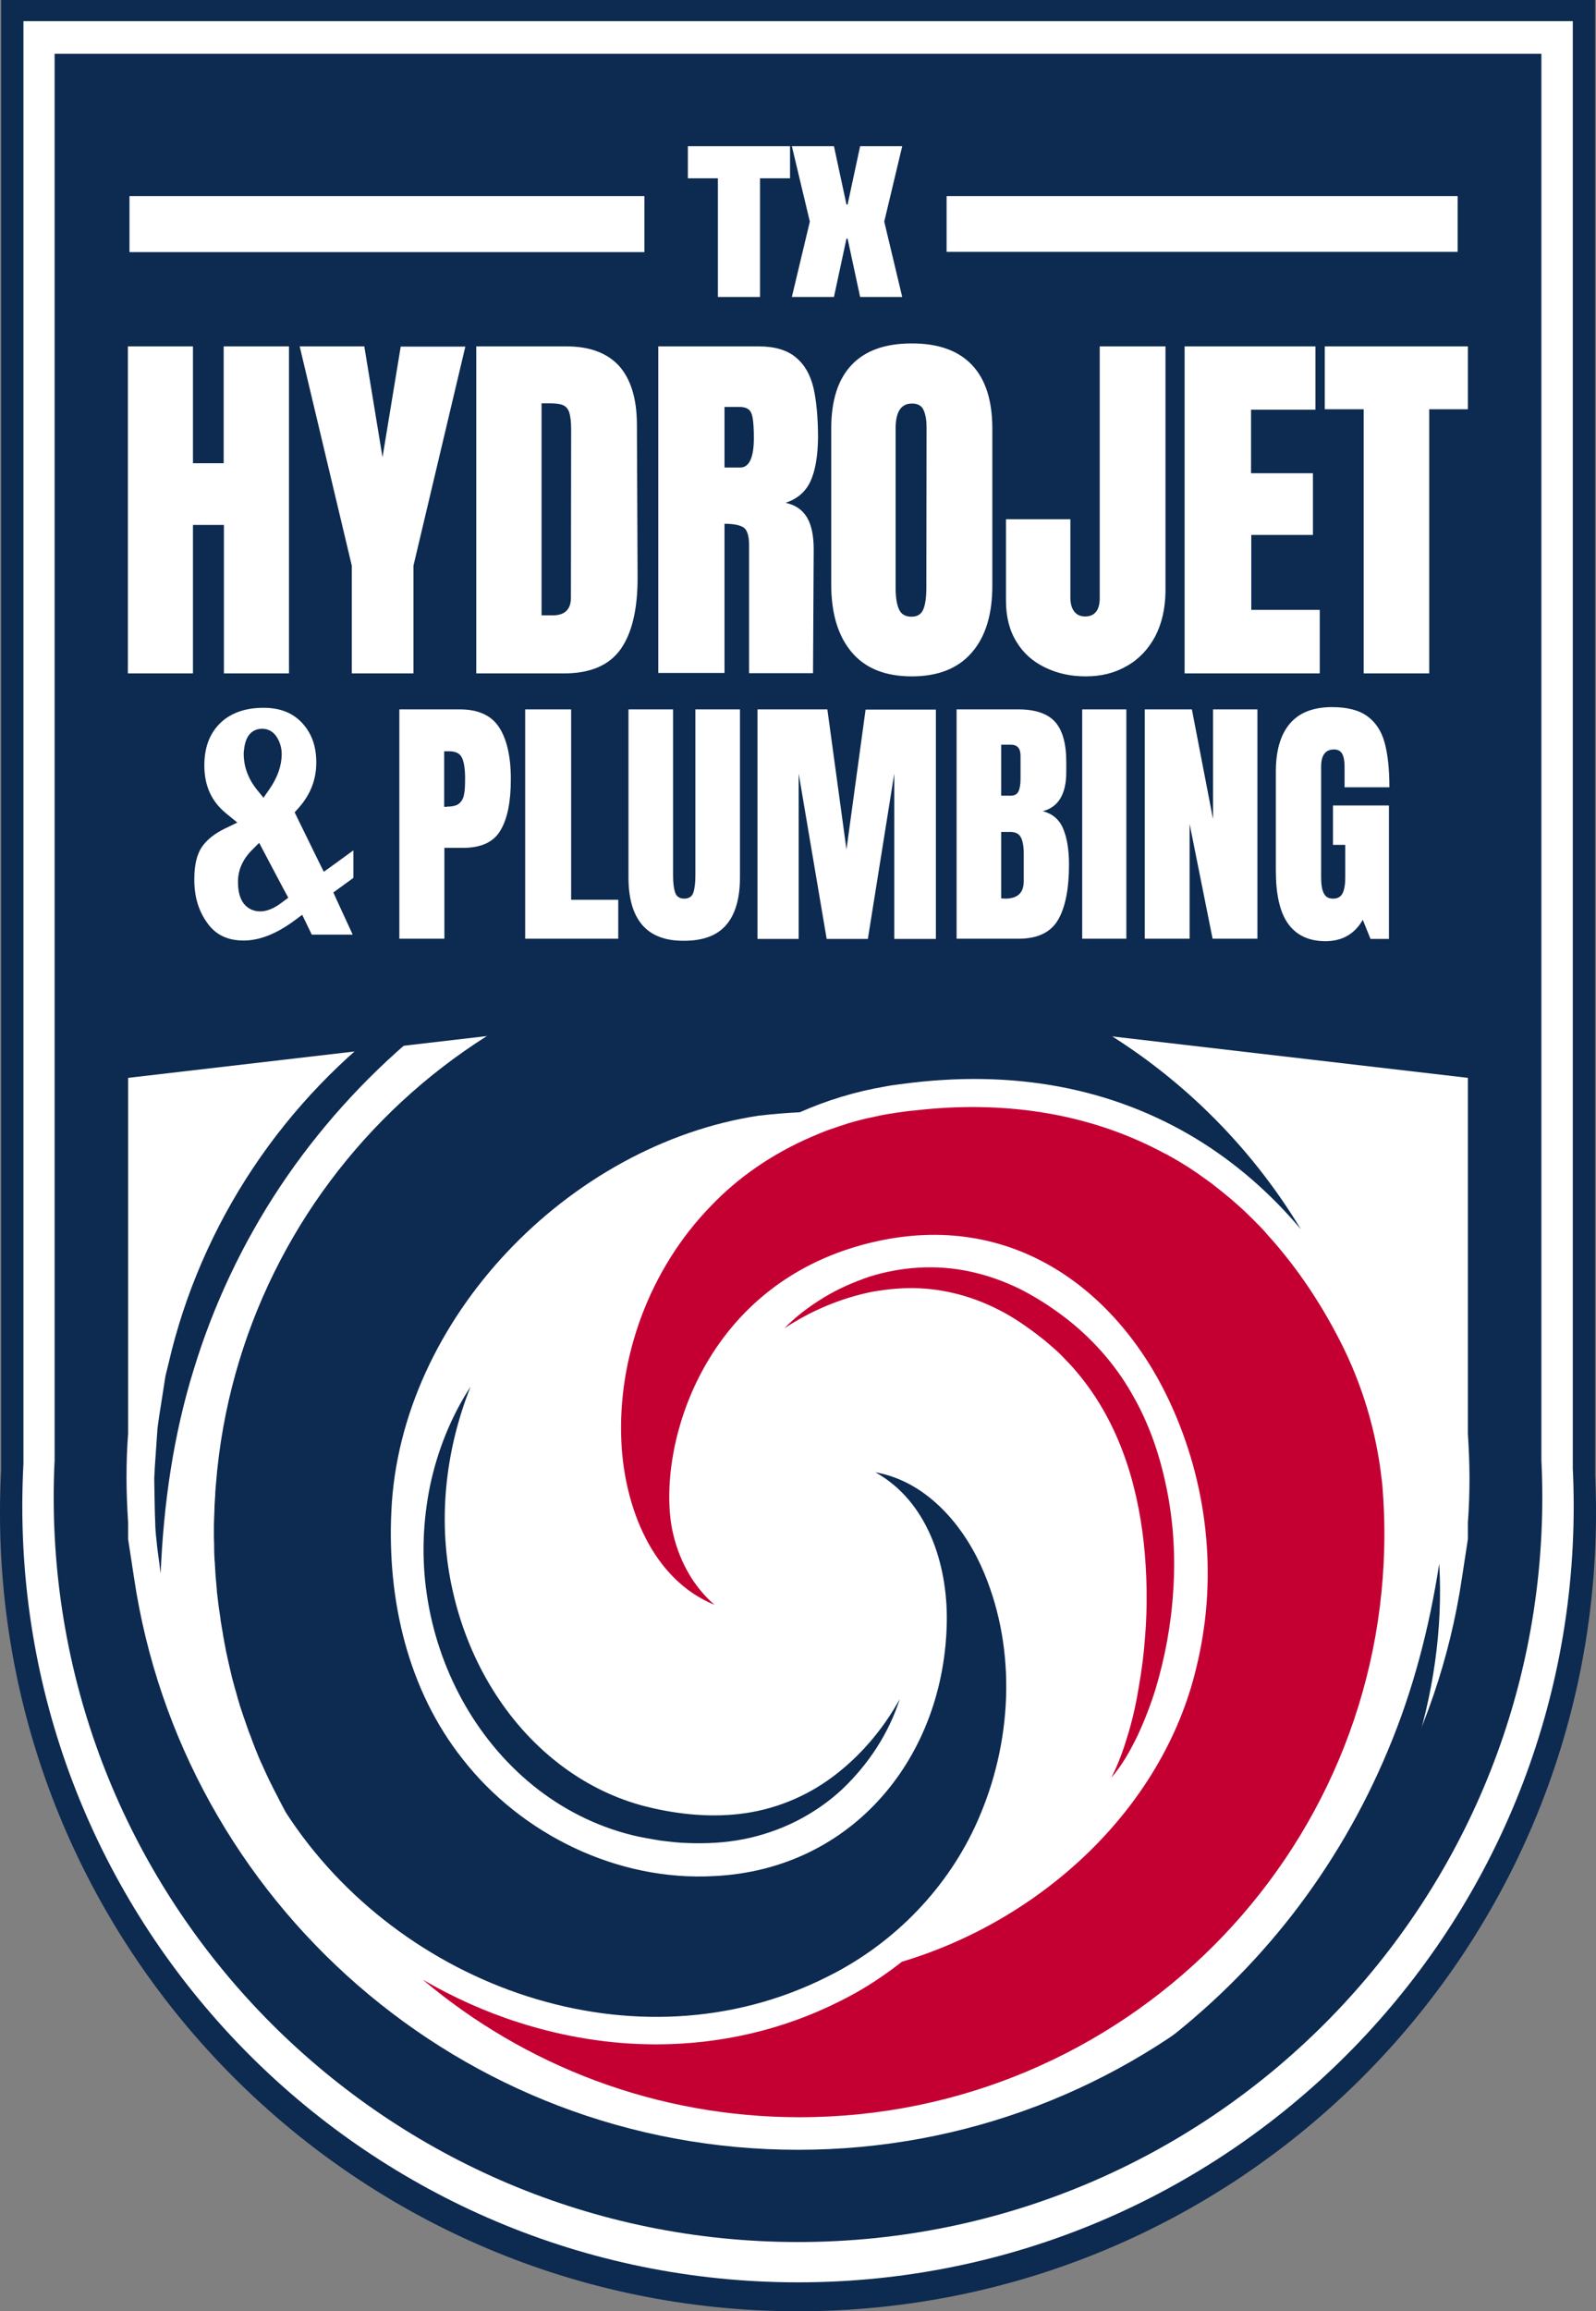
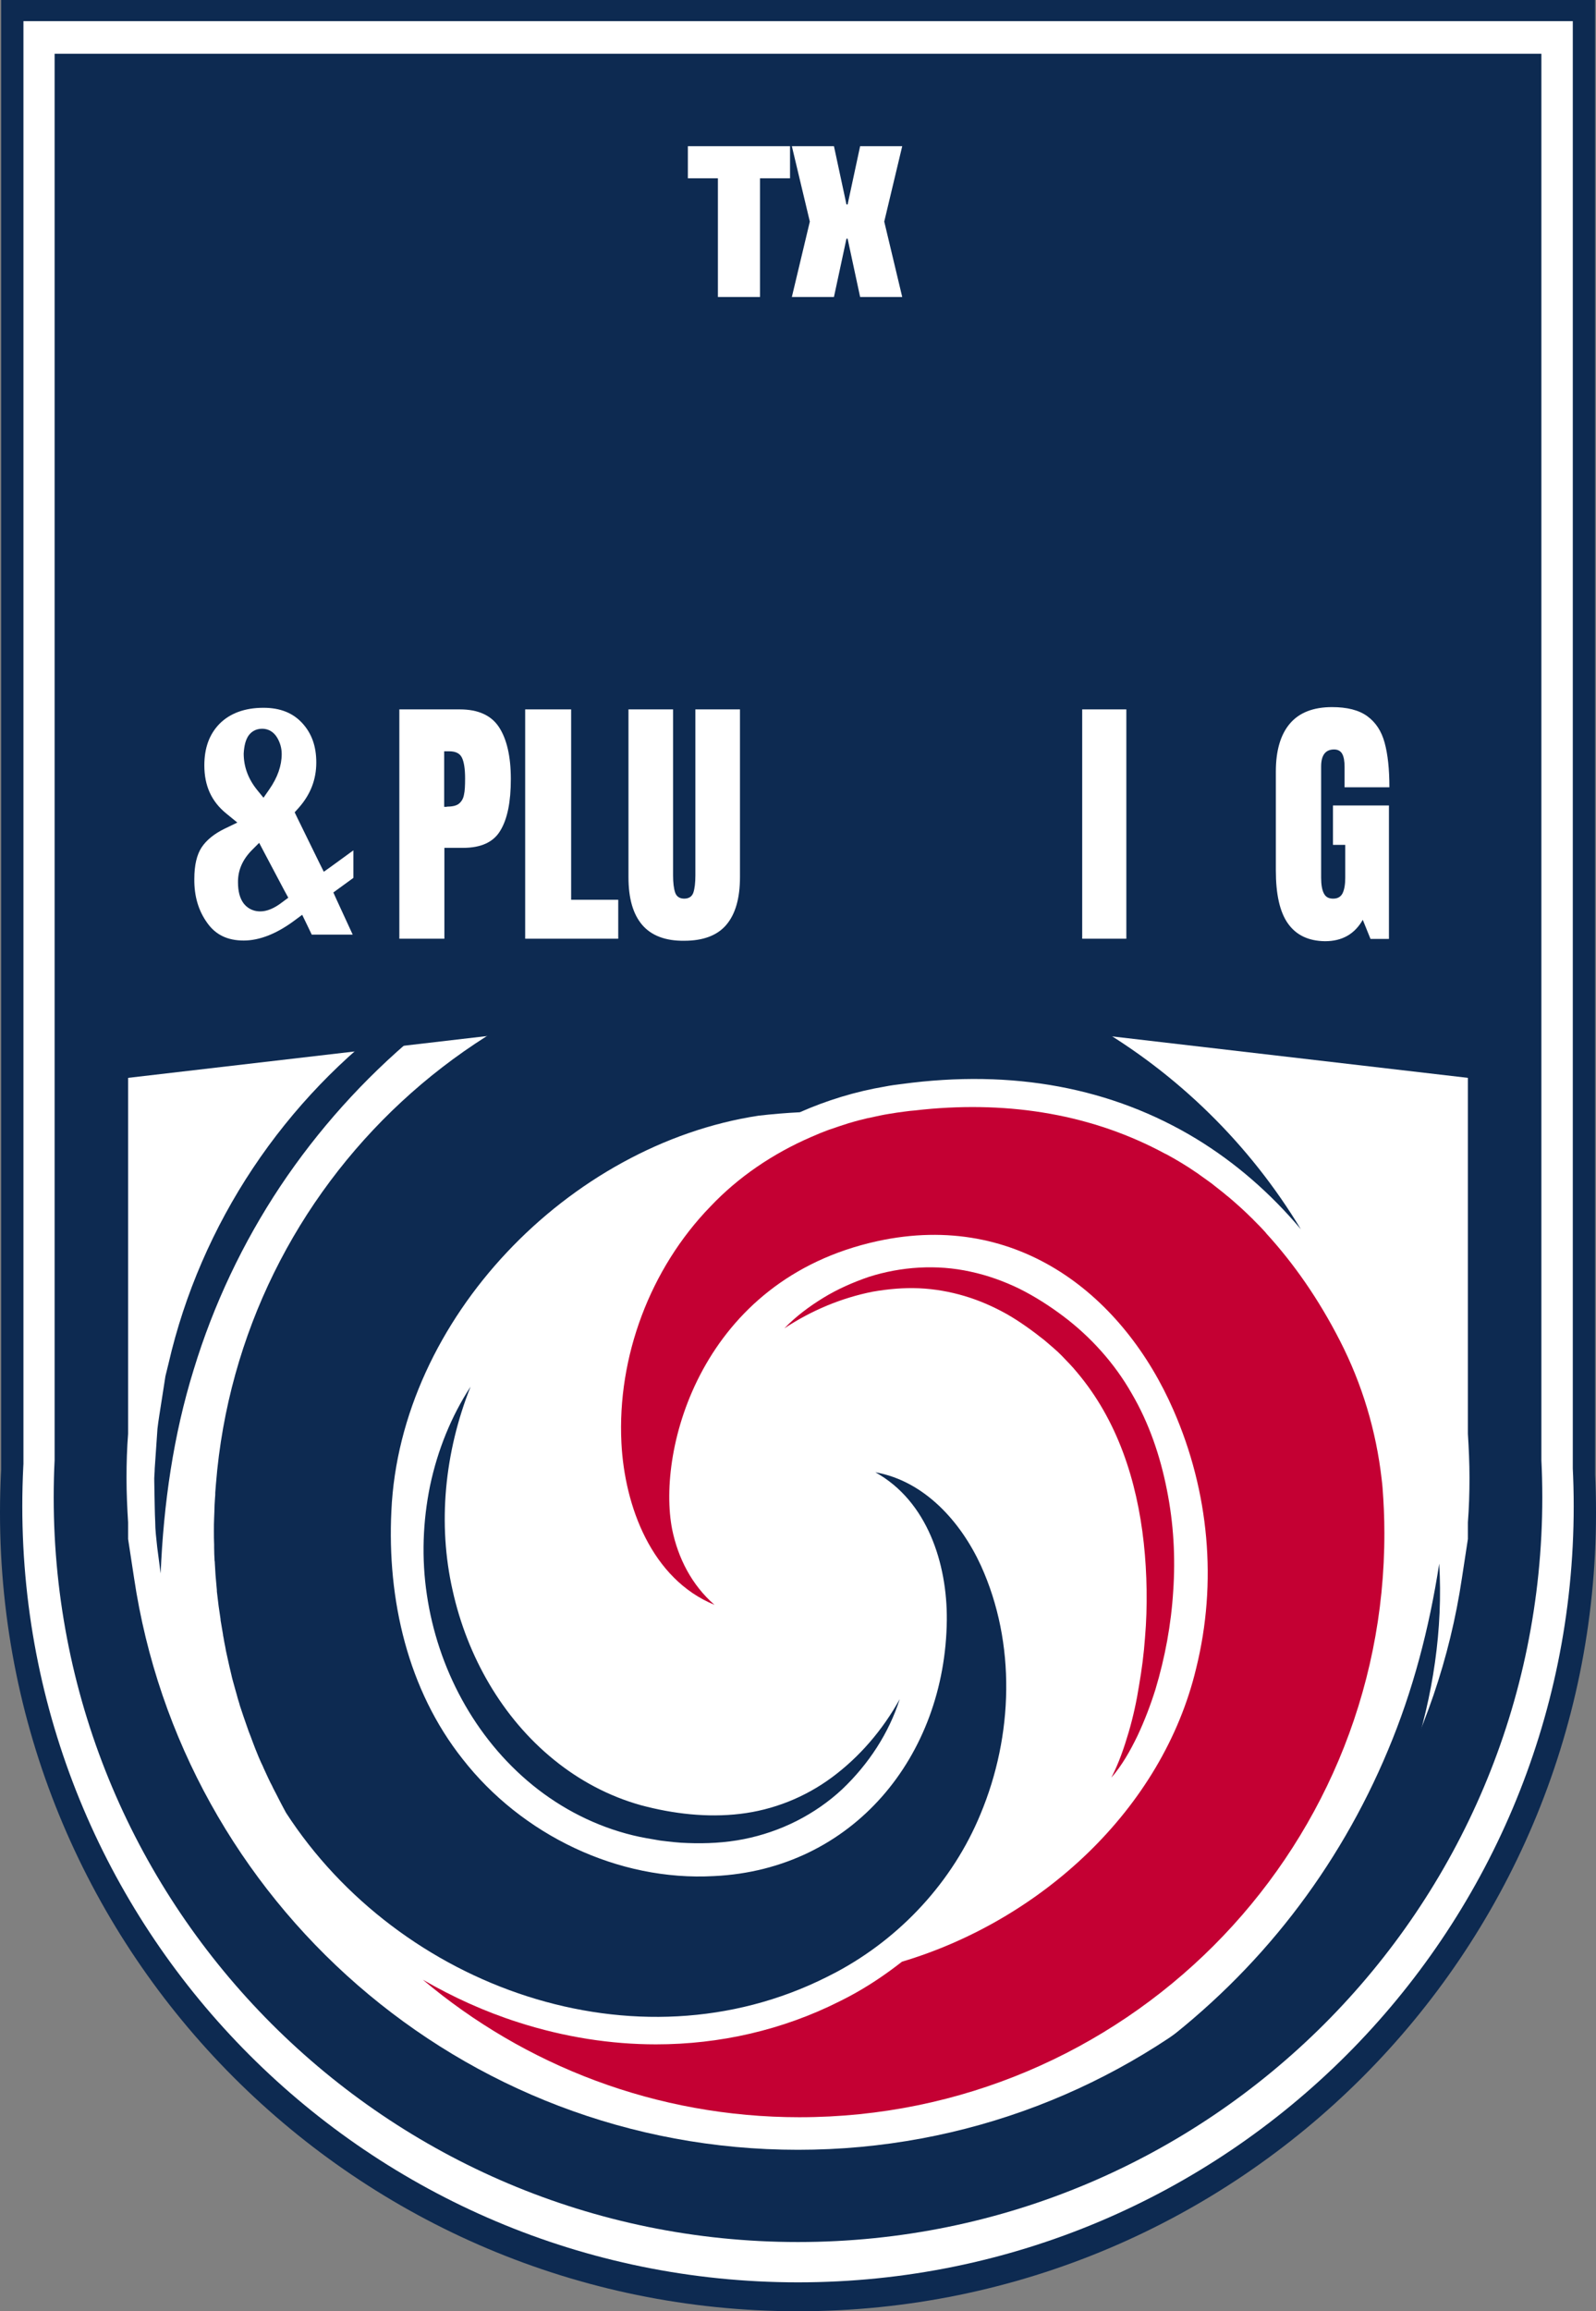
<svg xmlns="http://www.w3.org/2000/svg" enable-background="new 0 0 701.4 1014.9" viewBox="0 0 701.4 1014.9">
  <rect x="0" y="0" width="701.4" height="1014.9" fill="#808080" stroke="none" />
  <path d="m350.7 1014.9c-193.7 0-350.7-157-350.7-350.6s157-350.6 350.7-350.6 350.7 157 350.7 350.6-157 350.6-350.7 350.6zm-350.2-349.3v-665.6h700.5v665.6z" fill="#0d2a51" />
  <path d="m350.7 1002.2c-188.3 0-340.9-152.6-340.9-340.8s152.6-340.8 340.9-340.8 340.9 152.6 340.9 340.8-152.6 340.8-340.9 340.8zm-340.4-339.4v-653.5h680.9v653.5z" fill="#fff" />
  <path d="m350.7 984.5c-180.7 0-327.1-146.4-327.1-327s146.4-327.1 327.1-327.1 327.1 146.4 327.1 327.1-146.4 327-327.1 327zm-326.7-325.8v-635.1h653.4v635.2h-653.4z" fill="#0d2a51" />
  <path d="m347.2 64.2v14.1h-13.2v52.1h-18.5v-52.1h-13.2v-14.1zm.8 0h18.5l5.5 25.6h.5l5.5-25.6h18.5l-7.9 33.1 7.9 33.1h-18.5l-5.5-25.6h-.5l-5.5 25.6h-18.5l7.9-33.1z" fill="#fff" />
-   <path clip-rule="evenodd" d="m283.2 110.7h-226.3v-24.6h226.3zm132.8 0v-24.6h224.6v24.5h-224.6z" fill="#fff" fill-rule="evenodd" />
  <path clip-rule="evenodd" d="m645.1 629.6c.4 6.4.7 12.9.7 19.4s-.2 13-.7 19.5v7.3l-2.6 17c-21.1 142.1-143.7 251.2-291.8 251.2s-270.7-109.1-291.8-251.2l-2.6-17v-7.3c-.4-6.4-.7-12.9-.7-19.5s.2-13 .7-19.4v-156.3l292.1-34c3-.1-.8-.1 2.3-.1s-.7.1 2.3.1l292.1 34z" fill="#fff" fill-rule="evenodd" />
  <path d="m182.8 454.6c-23 19.2-43.1 41.6-59.6 66.3-16.5 24.8-29.4 52-38.1 80.6-8.9 28.7-13.2 58.7-14.5 89.4-.5-3.8-1-7.6-1.5-11.4-.4-3.8-.9-7.7-.9-11.5-.2-3.8-.2-7.7-.3-11.6l-.1-5.8c-.1-2 .2-3.9.2-5.8l.8-11.6.4-5.8c.2-1.9.5-3.8.8-5.8l1.8-11.5.9-5.8 1.4-5.7c7-30.4 19.7-59.6 37.1-85.7s39.4-49 64.7-67.3c25.3-18.2 53.8-31.9 83.7-39.1-27.9 13-53.8 28.9-76.8 48.1zm437.9 317.8c-9.2 27.8-23.2 54.1-41.3 77.3-18 23.2-40 43.3-64.7 59.1-24.6 15.7-52 27.2-80.3 32.8 26.5-11.3 51.3-25.2 73.8-42.2 22.5-16.9 42.6-36.6 59.7-58.6s31.3-46.4 42.1-72.3c10.9-25.9 18.1-53.4 22.5-81.9 1.7 28.7-2.7 58-11.8 85.8zm-94.9-272.3c-37.1-22.5-80.7-30.7-129.5-24.1-2.4.3-4.8.6-7.3 1.1-13.1 2.2-25.7 6.1-37.5 11.3-6 .3-12 .8-18.1 1.5-83.5 12.7-157.6 89.3-161.4 173.6-1.9 38.9 7.2 78.5 31.3 108.9 25.9 33.2 68.2 53.8 110.6 51.4 60.8-2.9 101.6-52.5 102.2-112.5.2-24.6-8.5-52.1-31.4-64.8 21.6 3.8 37.6 21.8 46.4 41 15.5 34.1 14.2 74.7-.2 109.1-12.2 29.6-35.1 54.3-63.4 69.4-1.4.7-2.7 1.4-4.1 2.1-83.9 42.1-188 4.6-237.7-72.1-.5-.9-.9-1.7-1.4-2.6-.3-.6-.7-1.3-1-1.9-.7-1.3-1.3-2.6-2-3.9-.4-.8-.8-1.5-1.2-2.3-.4-.9-.8-1.7-1.3-2.6-.4-.8-.7-1.5-1.1-2.3-.6-1.3-1.2-2.6-1.8-3.9-.3-.8-.7-1.6-1.1-2.4s-.7-1.7-1.1-2.5c-.5-1.2-1-2.5-1.5-3.7-.3-.9-.7-1.7-1-2.6s-.7-1.8-1-2.7c-.3-.8-.6-1.5-.9-2.3-.5-1.4-1-2.8-1.5-4.3-.3-.8-.5-1.5-.8-2.3-.4-1.1-.7-2.2-1.1-3.3-.3-.9-.6-1.7-.8-2.6-.4-1.3-.8-2.5-1.1-3.8-.2-.7-.4-1.4-.6-2.1-.4-1.6-.9-3.1-1.3-4.7-.1-.5-.3-1.1-.4-1.7-.3-1.3-.6-2.6-.9-3.8-.1-.6-.3-1.2-.4-1.8-.4-1.7-.7-3.3-1.1-5-.1-.6-.2-1.1-.3-1.7-.3-1.5-.6-2.9-.8-4.3-.1-.4-.2-.8-.2-1.2-.3-1.8-.6-3.5-.9-5.3-.1-.5-.2-1-.2-1.6-.3-1.8-.5-3.6-.8-5.4 0-.3-.1-.5-.1-.8-.2-1.7-.4-3.4-.6-5-.1-.5-.1-.9-.1-1.4-.2-1.9-.3-3.7-.5-5.6 0-.4-.1-.8-.1-1.2-.1-1.7-.2-3.4-.3-5.1 0-.3 0-.6-.1-1-.1-1.9-.2-3.8-.2-5.7 0-.4 0-.9 0-1.3-.1-2-.1-3.9-.1-5.9s0-4 .1-5.9c0-.8.1-1.7.1-2.5 0-1.1.1-2.1.1-3.2.1-1.1.1-2.2.2-3.2.1-.7.1-1.5.1-2.2.1-1.3.2-2.5.3-3.8 10.6-132.3 121.3-236.3 256.4-236.3 93.5 0 175.4 49.9 220.4 124.5-13.4-15.9-28.7-29.2-45.9-39.7zm-155.7 285.6c-5.9 5.5-12.7 10.2-20 13.9s-15.2 6.4-23.3 8-16.4 2-24.5 1.7c-4.1-.1-8.1-.6-12.2-1.1-4-.7-8-1.3-12-2.3-16.1-3.9-31.2-11.6-44-22-25.7-20.9-41.8-51.7-46.5-83.6-2.4-16-1.8-32.3 1.4-47.9 3.3-15.6 9.3-30.5 17.8-43.5-11.5 28.9-14.5 60.3-7.9 89.4 6.4 29 21.8 56 44.5 74.4 11.3 9.2 24.3 16.1 38.3 20 14.2 3.8 29.1 5.5 43.5 3.8 14.5-1.7 28.5-7.2 40.5-16.1s22.2-20.7 29.7-34.3c-4.7 14.8-13.6 28.5-25.3 39.6zm-244.3 10.3c-.5-.9-.9-1.7-1.4-2.6.5.9 1 1.8 1.5 2.7-.1 0-.1 0-.1-.1z" fill="#0d2a51" />
  <path d="m351.4 929.7c-63.1 0-120.8-22.7-165.6-60.4 13.3 7.7 27.4 14.1 42.2 18.8 20 6.4 40.4 9.6 60.3 9.6 28.1 0 55.6-6.3 80.5-18.8 1.5-.7 2.9-1.5 4.3-2.2 8.3-4.4 16-9.6 23.3-15.3 61-18.2 114.5-66.9 129.3-128.9 9.3-37.6 5.7-77.5-10-113.3-21.5-49.3-67.6-87.8-130.1-74.2-77.3 16.9-97.1 91.3-90.2 126.6 2.6 12.6 8.6 24.4 18.6 33.1-27.6-11.3-39.5-43.2-40.9-71.1-1.9-37.8 12.6-76.5 39.1-103.8 12.4-13.1 27.6-23.3 44.2-30.5 2.7-1.2 5.4-2.3 8.1-3.3h.1c2.5-.9 6.2-2.1 8.7-2.9h.1c2.6-.8 5.3-1.5 7.9-2.1.5-.1 1-.2 1.5-.3 2.7-.6 5.4-1.2 8-1.6 2.3-.4 4.5-.7 6.8-1 1.5-.2 3.1-.4 4.6-.5 1.2-.1 2.4-.3 3.6-.4 38.5-3.8 74.7 2.3 106.4 19.5.1 0 .2.1.3.1 4.4 2.4 8.8 5 13 7.9.7.4 1.3.9 2 1.4l4.2 3c.8.6 1.5 1.1 2.2 1.7 1.3 1 2.5 2 3.8 3 .7.6 1.4 1.2 2.2 1.8 1.3 1.1 2.6 2.2 3.8 3.3.6.5 1.2 1.1 1.9 1.7 1.4 1.3 2.8 2.6 4.2 4 .4.4.9.8 1.3 1.3 1.7 1.7 3.4 3.4 5 5.2.1.1.2.2.3.4 12.1 13.2 23.1 28.9 32.5 47.3 9.7 18.9 15.9 39.5 18.3 60.7.2 1.4.3 2.7.4 3.8.5 6.5.8 13.1.8 19.7.3 141.6-114.9 256.7-257 256.7zm164.2-231.1c-.9 14.7-3.6 29.2-7.8 43.2-2.2 7-4.8 13.8-7.9 20.4-3.2 6.6-6.8 13-11.5 18.4 3.3-6.4 5.6-13.1 7.6-19.9s3.5-13.7 4.6-20.7c1.2-6.9 2.1-13.9 2.6-20.9.6-7 .8-14 .7-20.9-.4-27.7-5.6-55.6-19-79-3.3-5.8-7.2-11.4-11.5-16.5-2.1-2.6-4.5-5-6.8-7.4s-5-4.5-7.6-6.8c-5.3-4.2-10.8-8.2-16.6-11.5-5.9-3.3-12.1-6-18.5-7.9s-13.1-3.1-19.9-3.4-13.6.3-20.5 1.5c-13.6 2.7-26.9 8.2-38.8 16.1 5-5.2 10.9-9.6 17.1-13.4s13-6.8 20-9.2c14.1-4.5 29.8-5.6 44.7-2.3 7.5 1.6 14.7 4.2 21.5 7.5 6.8 3.4 13.2 7.5 19.2 12 12 9 22.6 20.7 30.1 33.9 7.7 13.1 12.6 27.6 15.5 42.3 3 14.9 3.8 29.8 2.8 44.5z" fill="#c40033" />
  <g fill="#fff">
-     <path d="m628.1 179.7v116h-28.8v-116h-17.1v-27.6h62.9v27.6zm-48.1 88.1v27.9h-59.4v-143.6h57.5v27.8h-28.3v27.9h27.2v27.1h-27.1v32.9zm-72.3 11.6c-3 5.6-7.1 10-12.4 13-5.3 3.1-11.3 4.6-18.1 4.6s-12.5-1.3-17.9-3.9-9.6-6.3-12.6-11.3c-3.1-5-4.6-11-4.6-18v-35.8h28.3v34.3c0 2.6.5 4.6 1.6 6.1s2.7 2.3 4.9 2.3c2.1 0 3.7-.7 4.8-2.1s1.6-3.4 1.6-5.9v-110.6h28.9v107.7c-.1 7.4-1.6 14-4.5 19.6zm-100.5-91.7c0-3.1-.4-5.6-1.3-7.6-.8-1.9-2.5-2.9-5.1-2.9-4.8 0-7.2 3.6-7.2 10.9v70.1c0 4.1.5 7.2 1.5 9.4s2.9 3.2 5.5 3.2 4.3-1.1 5.2-3.3 1.3-5.4 1.3-9.4zm19.9 98.8c-6 7-14.8 10.5-26.4 10.5s-20.4-3.5-26.4-10.6-9-17-9-29.8v-68.4c0-12.4 3-21.7 9-28s14.8-9.4 26.4-9.4 20.4 3.1 26.4 9.4 9 15.6 9 28v68.4c.1 12.9-2.9 22.9-9 29.9zm-96.3-102.8c-.3-1.9-.9-3.2-1.8-3.9s-2.2-1.1-3.9-1.1h-6.7v26.6h6.9c4 0 6-4.4 6-13 0-3.9-.2-6.7-.5-8.6zm25.4 27.6c-2.1 4.6-5.8 7.8-11 9.5 4.4.9 7.5 3.1 9.5 6.5s2.9 8.1 2.9 14l-.3 54.3h-28.1v-56.2c0-4-.8-6.6-2.3-7.7-1.6-1.1-4.4-1.7-8.5-1.7v65.5h-29.1v-143.4h44.1c7 0 12.5 1.6 16.3 4.8 3.9 3.2 6.4 7.6 7.8 13.4 1.3 5.7 2 13.1 2 22-.1 8-1.2 14.4-3.3 19zm-105.2-22.8c0-3.2-.3-5.6-.8-7.3-.5-1.6-1.4-2.7-2.8-3.3s-3.4-.8-6.2-.8h-3.2v93.1h5c5.2 0 7.9-2.6 7.9-7.7zm21.8 96.5c-5 7.1-13.3 10.7-24.9 10.7h-38.6v-143.6h39.6c10.3 0 17.9 2.9 23.1 8.5 5.1 5.7 7.8 14.1 7.9 25.3l.3 67.2c.1 14.1-2.4 24.8-7.4 31.9zm-91.1-36.6v47.3h-27.1v-47.3l-22.9-96.3h28.4l8 48.7 8-48.6h28.4zm-83.3 47.3v-65.2h-13.6v65.2h-28.6v-143.6h28.6v51.3h13.5v-51.3h28.7v143.6z" />
    <path d="m175.5 311.5h26.6c8 0 13.8 2.6 17.2 7.8s5.2 12.8 5.2 22.8-1.5 17.5-4.6 22.6c-3 5.1-8.5 7.6-16.4 7.6h-8.2v39.9h-19.8zm20.9 42.7c2.4 0 4.2-.4 5.3-1.3s1.9-2.2 2.2-3.9c.4-1.7.5-4.1.5-7.2 0-4.2-.5-7.3-1.4-9.1-.9-1.9-2.8-2.8-5.6-2.8h-2.2v24.4h1.2z" />
    <path d="m230.8 412.2v-100.7h20.2v83.6h20.7v17.1z" />
    <path d="m282.2 406.1c-4-4.7-6-11.6-6-20.9v-73.7h19.6v72.9c0 3.2.3 5.7.9 7.5s2 2.7 4 2.7 3.4-.9 4-2.6c.6-1.8.9-4.3.9-7.6v-72.9h19.6v73.7c0 9.2-2 16.2-6 20.9s-10.2 7-18.5 7c-8.3.1-14.5-2.3-18.5-7z" />
-     <path d="m332.9 412.2v-100.7h30.7l8.4 61.5 8.4-61.4h30.9v100.7h-18.3v-72.6l-11.6 72.6h-18.1l-12.3-72.6v72.6h-18.1z" />
-     <path d="m420.3 311.5h27.3c7.3 0 12.7 1.8 16 5.4s5 9.5 5 17.6v4.5c0 9.6-3.4 15.4-10.3 17.2 4.2 1.1 7.2 3.6 8.9 7.6s2.6 9.3 2.6 15.8c0 10.7-1.6 18.8-4.8 24.3s-9 8.3-17.3 8.3h-27.3v-100.7zm23.8 37.9c1.7 0 2.9-.6 3.5-1.9s.9-3.1.9-5.5v-10.1c0-3.3-1.4-4.9-4.3-4.9h-4.2v22.4zm5.8 37.6v-12.5c0-3-.5-5.4-1.3-6.9-.9-1.6-2.5-2.3-4.7-2.3h-3.9v29.2l2 .1c5.3-.1 7.9-2.6 7.9-7.6z" />
    <path d="m475.6 412.2v-100.7h19.4v100.7z" />
-     <path d="m503.1 412.2v-100.7h20.7l9.3 48.2v-48.2h19.5v100.7h-19.7l-10.1-50.4v50.4z" />
    <path d="m566 405.5c-3.6-5.1-5.3-12.9-5.3-23.3v-43.4c0-9.3 2.1-16.3 6.2-21.1s10.3-7.2 18.5-7.2c6.6 0 11.8 1.3 15.5 4s6.2 6.5 7.6 11.6 2.1 11.6 2.1 19.6h-19.7v-9c0-2.4-.3-4.3-1-5.6s-1.9-2-3.6-2c-3.8 0-5.7 2.5-5.7 7.5v48.8c0 3 .4 5.4 1.2 6.9.8 1.6 2.1 2.3 4.1 2.3s3.3-.8 4.1-2.3c.8-1.6 1.2-3.9 1.2-6.9v-14.4h-5.4v-17.3h24.6v58.6h-8.1l-3.4-8.4c-3.6 6.3-9.1 9.4-16.6 9.4-7.3-.1-12.7-2.7-16.3-7.8z" />
    <path d="m91.1 405.3c3.7 5.2 8.9 7.7 16 7.7 7 0 14.6-3 22.6-9l3.1-2.3 1.8 3.7 2.4 5h18l-7.1-15.4-1.4-3.1 2.6-1.9 6.2-4.5v-12.1l-9.9 7.2-3.1 2.2-1.8-3.6-9.8-20-1.2-2.5 1.8-2c5.2-5.9 7.7-12.4 7.7-19.9 0-7.1-2-12.7-6.1-17.2s-9.7-6.8-17.1-6.8c-8.2 0-14.7 2.4-19.3 7-4.5 4.6-6.7 10.6-6.7 18.3 0 8.9 3.1 15.8 9.6 21.1l4.9 4-5.6 2.7c-4.5 2.2-7.9 4.9-10.1 8.2-2.1 3.2-3.2 7.8-3.2 13.8-.1 7.6 1.8 14 5.7 19.4zm18-82.1c1-1.5 2.9-3.2 6.1-3.2 2.8 0 5.1 1.4 6.6 3.9 1.3 2.2 2 4.6 2 7.2 0 5.1-1.8 10.3-5.5 15.6l-2.5 3.6-2.7-3.3c-4-4.9-6-10.3-6-16.1.2-3.4.8-5.8 2-7.7zm1.7 50 3.1-3.1 2.1 4 9 17 1.7 3.1-2.7 2c-3.5 2.7-6.7 4-9.6 4-3.9 0-6.2-2-7.4-3.6-1.6-2.2-2.4-5.2-2.4-9.1-.1-5.3 2-10.1 6.2-14.3z" />
  </g>
</svg>